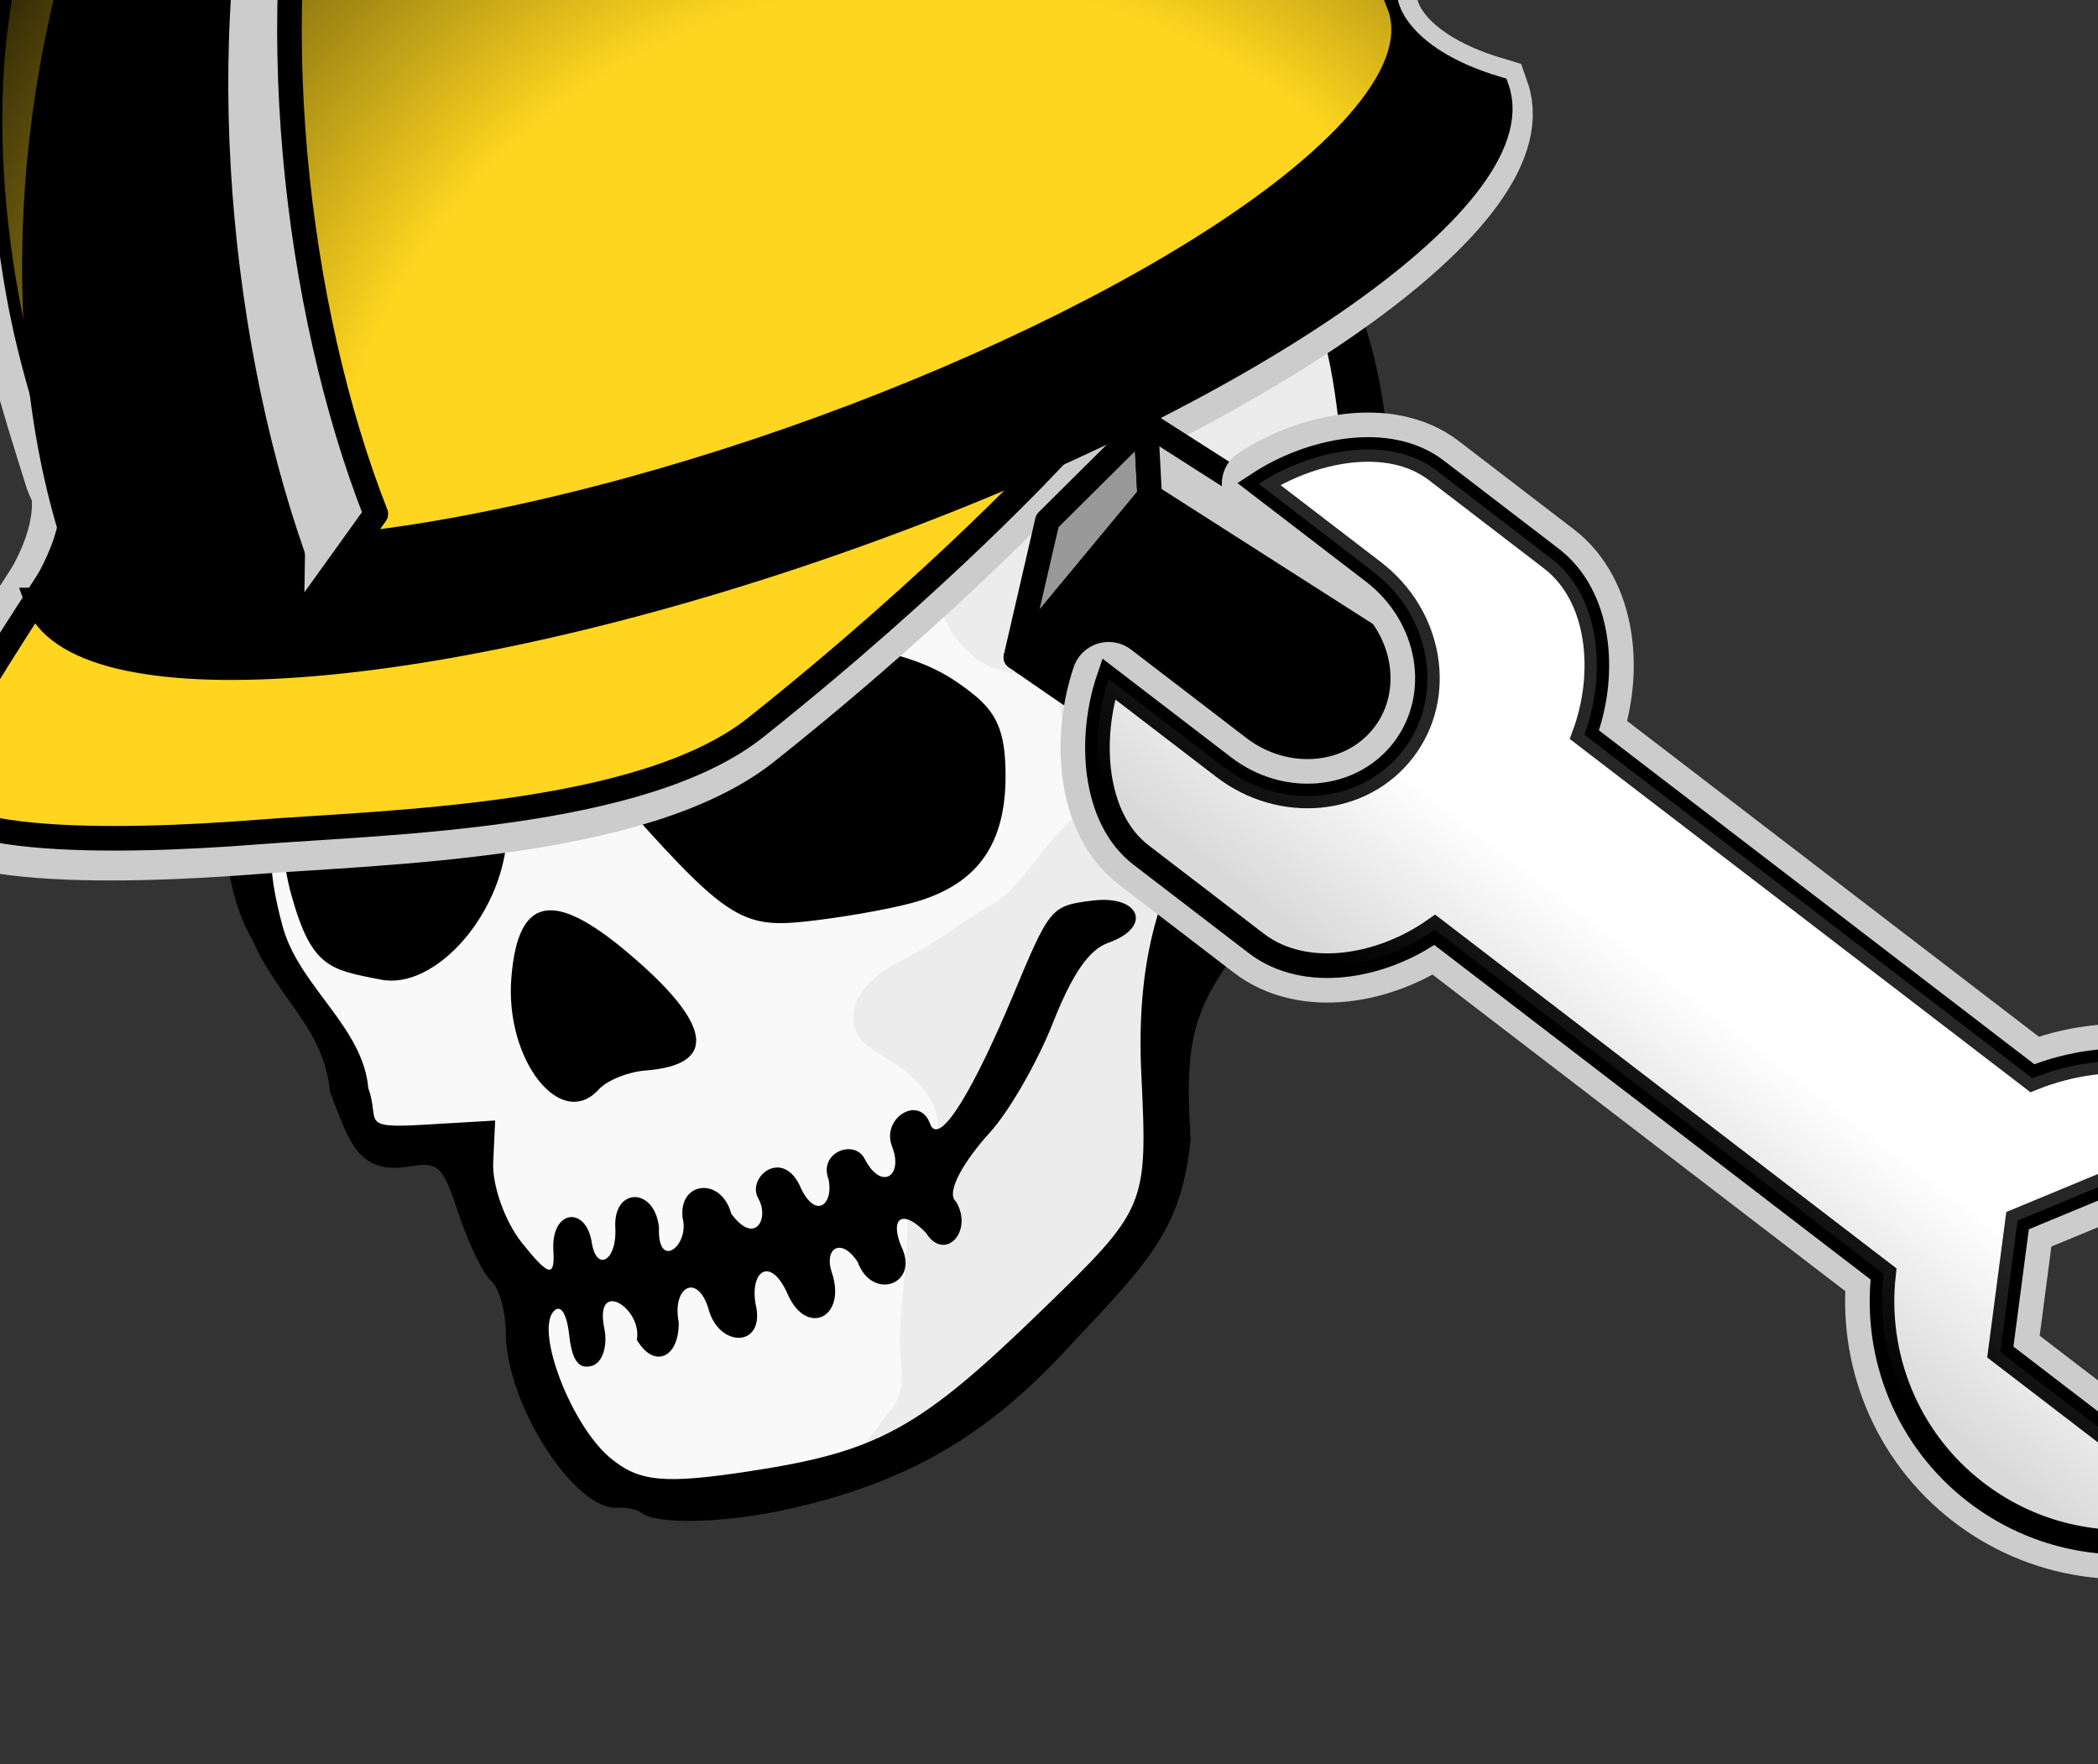
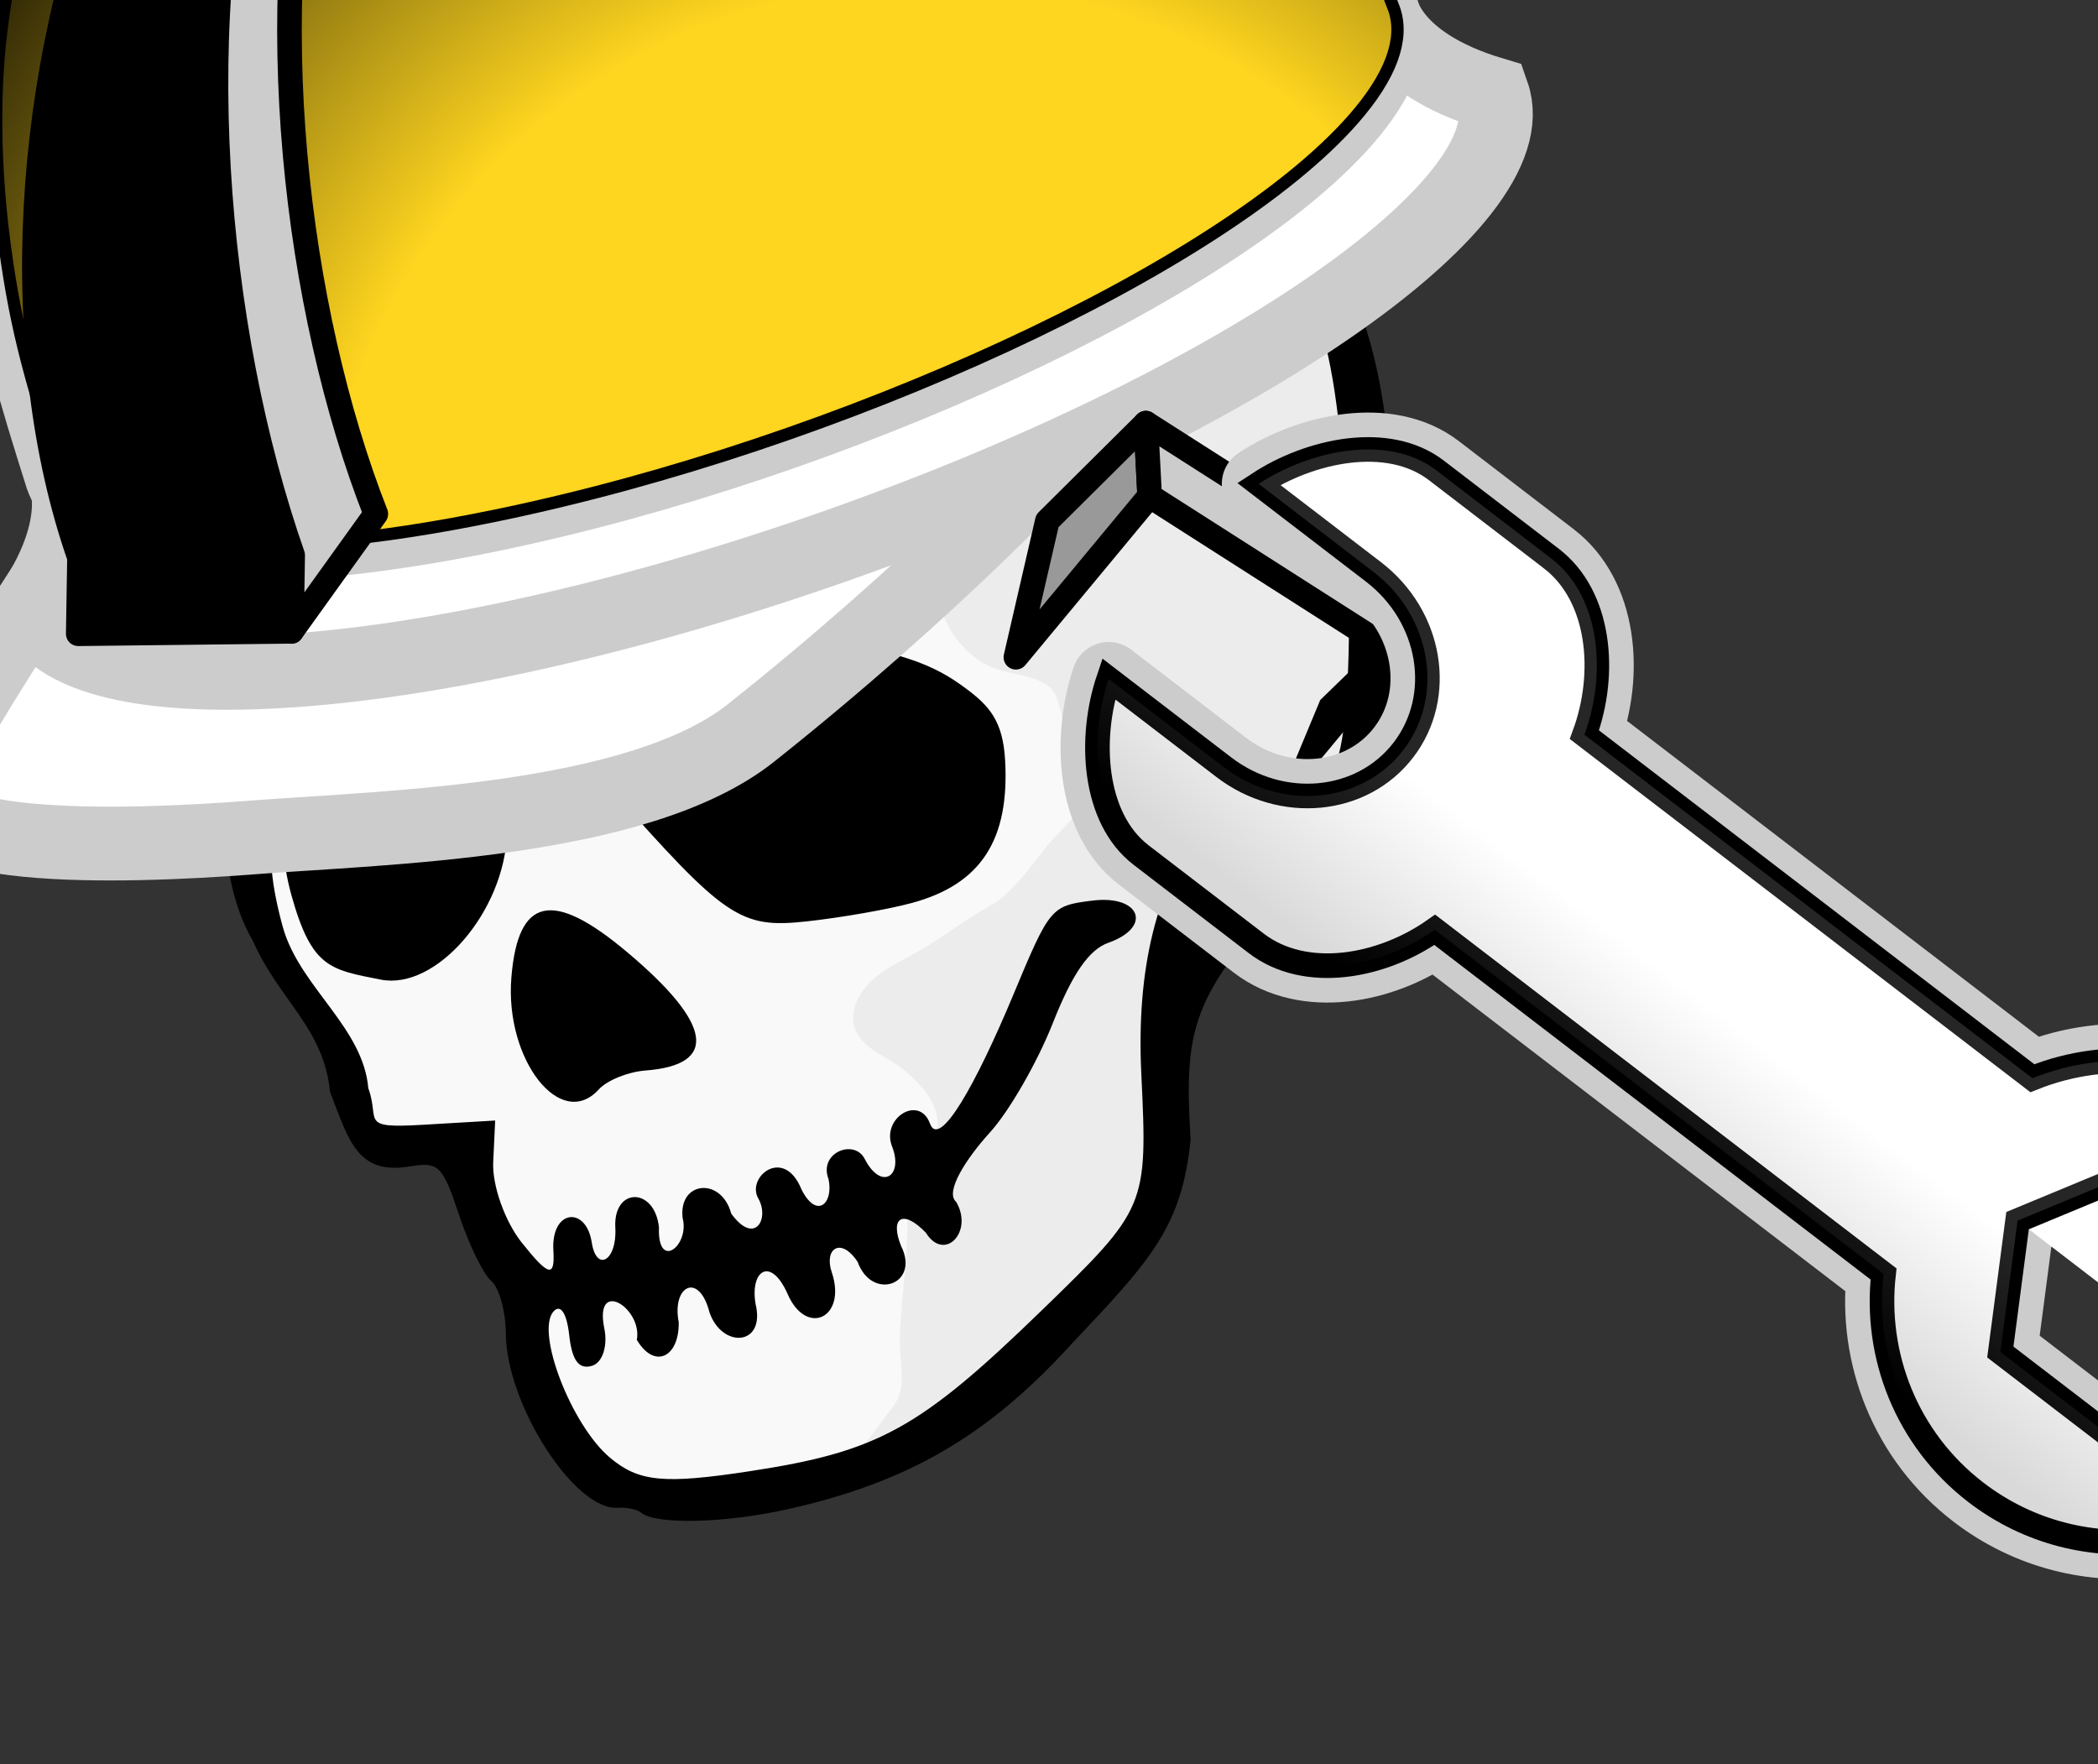
<svg xmlns="http://www.w3.org/2000/svg" xmlns:xlink="http://www.w3.org/1999/xlink" width="440" height="370">
  <rect width="100%" height="100%" fill="#333333" stroke="none" />
  <title>Engineering</title>
  <g>
    <title>Layer 1</title>
    <use x="-113.344" y="-53.411" transform="rotate(-16.701 -58.76,326.199) matrix(3.132,0,0,3,439.336,247.264) " xlink:href="#svg_57" id="svg_58" />
    <g transform="rotate(-19.296 111.384,1.195) " id="svg_2">
      <g id="svg_3">
        <path id="svg_4" d="m183.018,127.156c0,0 -30.965,16.684 -78.454,33.213c-28.683,10 -79.628,-6.867 -106.152,-13.891c-26.563,-7.049 -72.459,-21.629 -59.724,-34.364c12.736,-12.732 49.354,-39.888 49.354,-39.888c0,0 -34.865,57.573 194.976,54.93z" stroke-width="15.477" stroke="#CCCCCC" fill="#FFFFFF" />
        <g id="svg_5">
          <path id="svg_6" d="m-28.931,85.286c0,24.282 72.646,43.974 162.273,43.974c89.617,0 162.249,-19.689 162.249,-43.974c-18.691,-13.548 -15.986,-24.954 -15.986,-24.954l-293.306,0c0.01,0 2.605,11.406 -15.23,24.954z" stroke-width="15.477" stroke="#CCCCCC" fill="#FFFFFF" />
        </g>
        <g id="svg_7">
          <g id="svg_8">
            <path id="svg_9" d="m261.759,-26.59c-3.628,-8.278 -17.685,-36.869 -46.261,-56.996c-51.803,-36.532 -116.039,-29.563 -153.81,-7.634c-25.523,14.848 -43.106,33.982 -57.037,62.074c-3.4,6.862 -9.738,21.504 -14.082,42.451c-3.759,18.168 -4.121,29.625 -4.726,48.653c0.03,15.899 30.204,30.239 82.196,37.222c72.762,9.744 160.702,1.28 196.393,-18.902c10.213,-5.772 15.034,-11.914 15.014,-17.896c-0.753,-24.585 -1.662,-52.437 -17.687,-88.972z" fill="#FFFFFF" />
          </g>
          <g id="svg_10">
            <path id="svg_11" d="m261.759,-26.59c-3.628,-8.278 -17.685,-36.869 -46.261,-56.996c-51.803,-36.532 -116.039,-29.563 -153.81,-7.634c-25.523,14.848 -43.106,33.982 -57.037,62.074c-3.4,6.862 -9.738,21.504 -14.082,42.451c-3.759,18.168 -4.121,29.625 -4.726,48.653c0.03,15.899 30.204,30.239 82.196,37.222c72.762,9.744 160.702,1.28 196.393,-18.902c10.213,-5.772 15.034,-11.914 15.014,-17.896c-0.753,-24.585 -1.662,-52.437 -17.687,-88.972z" stroke-width="15.477" stroke="#CCCCCC" fill="none" />
          </g>
        </g>
      </g>
      <g id="svg_12">
-         <path id="svg_13" d="m184.237,126.428c0,0 -30.974,16.656 -78.453,33.211c-28.673,9.98 -79.612,-6.867 -106.139,-13.916c-26.562,-7.023 -72.464,-21.604 -59.728,-34.365c12.735,-12.73 49.334,-39.871 49.334,-39.871c0,0 -34.849,57.576 194.986,54.941z" stroke-width="5.159" stroke="#000000" fill="#FFD520" />
        <g id="svg_14">
-           <path id="svg_15" d="m-27.708,84.555c0,24.284 72.624,43.959 162.259,43.959c89.613,0 162.264,-19.67 162.264,-43.959c-18.702,-13.548 -15.979,-24.953 -15.979,-24.953l-293.324,0c0.011,0 2.601,11.406 -15.22,24.953z" stroke-width="5.159" stroke="#000000" />
-         </g>
+           </g>
        <g id="svg_16">
          <g id="svg_17">
            <path id="svg_18" d="m262.992,-27.331c-3.628,-8.272 -17.692,-36.851 -46.26,-56.997c-51.798,-36.531 -116.034,-29.554 -153.81,-7.628c-25.539,14.849 -43.112,33.981 -57.032,62.05c-3.406,6.862 -9.759,21.504 -14.082,42.462c-3.748,18.156 -4.115,29.623 -4.729,48.627c0.021,15.9 30.219,30.264 82.218,37.223c72.76,9.769 160.69,1.279 196.371,-18.903c10.213,-5.772 15.044,-11.892 15.022,-17.896c-0.78,-24.546 -1.692,-52.402 -17.698,-88.938z" fill="#FFD520" />
          </g>
          <g id="svg_19">
            <path id="svg_20" d="m262.992,-27.331c-3.628,-8.272 -17.692,-36.851 -46.26,-56.997c-51.798,-36.531 -116.034,-29.554 -153.81,-7.628c-25.539,14.849 -43.112,33.981 -57.032,62.05c-3.406,6.862 -9.759,21.504 -14.082,42.462c-3.748,18.156 -4.115,29.623 -4.729,48.627c0.021,15.9 30.219,30.264 82.218,37.223c72.76,9.769 160.69,1.279 196.371,-18.903c10.213,-5.772 15.044,-11.892 15.022,-17.896c-0.78,-24.546 -1.692,-52.402 -17.698,-88.938z" stroke-width="5.159" stroke="#000000" fill="none" />
          </g>
        </g>
        <g id="svg_21">
          <g id="svg_22">
            <radialGradient transform="translate(-1,0) translate(25,-3) translate(9,8) translate(-87,-71) translate(4,34) translate(-49,90) translate(30,-129) translate(-5,16) translate(32,-34) translate(-32,-99) translate(-9,1) " gradientUnits="userSpaceOnUse" gradientTransform="matrix(1 0 0 1 614.4 -728.401)" r="255.594" cy="873.189" cx="-464.92" id="SVGID_1_">
              <stop stop-color="#FED51F" offset="0.5" />
              <stop stop-color="#000000" offset="1" />
            </radialGradient>
            <path id="svg_23" d="m262.992,-27.331c-3.628,-8.272 -17.692,-36.851 -46.26,-56.997c-51.798,-36.531 -116.034,-29.554 -153.81,-7.628c-25.539,14.849 -43.112,33.981 -57.032,62.05c-3.406,6.862 -9.759,21.504 -14.082,42.462c-3.748,18.156 -4.115,29.623 -4.729,48.627c0.021,15.9 30.219,30.264 82.218,37.223c72.76,9.769 160.69,1.279 196.371,-18.903c10.213,-5.772 15.044,-11.892 15.022,-17.896c-0.78,-24.546 -1.692,-52.402 -17.698,-88.938z" fill="url(#SVGID_1_)" />
          </g>
        </g>
      </g>
      <g id="svg_24">
        <g id="svg_25">
          <g id="svg_26">
            <path id="svg_27" d="m209.967,-89.806c-108.972,-69.487 -219.567,73.224 -216.106,164.863l-10.137,4.09c0.005,-99.891 108.25,-247.126 226.243,-168.953" fill="#CCCCCC" />
          </g>
          <polygon id="svg_28" points="-6.135 75.057 -21.803 94.15 -16.271 79.146" fill="#CCCCCC" />
        </g>
        <path id="svg_29" d="m26.11,93.45l0,0c-0.005,-90.409 53.949,-231.274 151.653,-199.293c-104.773,-35.459 -194.014,94.259 -194.014,184.97l-5.532,15.003l42.381,14.294l5.512,-14.974l0,0z" stroke-linejoin="round" stroke-linecap="round" stroke-width="5.159" stroke="#000000" />
        <g id="svg_30">
          <g id="svg_31">
            <path id="svg_32" d="m26.105,93.45l0,0l0,0l-5.526,15.004l24.849,-17.417c-3.478,-91.662 55.564,-250.325 164.546,-180.864c-118,-78.152 -183.869,83.371 -183.869,183.277z" fill="#CCCCCC" />
          </g>
          <g id="svg_33">
            <path id="svg_34" d="m26.105,93.45l0,0l0,0l-5.526,15.004l24.849,-17.417c-3.478,-91.662 55.564,-250.325 164.546,-180.864c-118,-78.152 -183.869,83.371 -183.869,183.277z" stroke-linejoin="round" stroke-linecap="round" stroke-width="5.159" stroke="#000000" fill="none" />
          </g>
        </g>
      </g>
    </g>
    <g transform="rotate(41.957 253.863,130.778) " id="svg_35">
      <polygon id="svg_36" points="228.237 163.314 214.029 137.639 215.677 108.574 226.489 119.406" stroke-linejoin="round" stroke-linecap="round" stroke-width="5.159" stroke="#000000" fill="#999999" />
      <polygon id="svg_37" points="290.726 152.975 281.698 127.305 283.323 103.4 288.99 109.074" />
-       <path id="svg_38" d="m228.237,163.314c0,0 59.485,-7.377 62.469,-10.358c2.992,-2.957 -1.732,-43.901 -1.732,-43.901l-62.493,10.332l1.756,43.927z" stroke-linejoin="round" stroke-linecap="round" stroke-width="5.159" stroke="#000000" />
      <polygon id="svg_39" points="215.677 108.574 226.489 119.406 288.99 109.074 278.164 98.242" stroke-linejoin="round" stroke-linecap="round" stroke-width="5.159" stroke="#000000" fill="#CCCCCC" />
    </g>
    <g transform="rotate(-52.516 366.649,212.893) " id="svg_40">
      <g id="svg_41">
        <g id="svg_42">
          <path id="svg_43" d="m417.5,121.856l0,-30.391c0,-12.786 -12.827,-23.619 -24.92,-27.841l0,30.33c0,15.301 -11.558,27.71 -25.806,27.71c-14.257,0 -25.795,-12.409 -25.795,-27.71l0,-30.413c-12.213,4.146 -25.181,15.059 -25.181,27.916l0,30.39c0,12.934 11.936,23.907 25.04,27.987l0,118.612c-14.692,8.832 -24.558,24.885 -24.558,43.271c0,27.896 22.611,50.527 50.514,50.527c27.899,0 50.521,-22.631 50.521,-50.527c0,-18.535 -10.02,-34.691 -24.907,-43.482l0,-118.402c13.122,-4.065 25.092,-15.039 25.092,-27.977zm-26.612,203.778l-24.072,13.896l-24.062,-13.896l0,-27.795l24.062,-13.896l24.072,13.896l0,27.795z" stroke-linejoin="round" stroke-linecap="round" stroke-width="15.477" stroke="#CCCCCC" fill="none" />
        </g>
      </g>
      <g id="svg_44">
        <g id="svg_45">
-           <path id="svg_46" d="m417.5,121.856l0,-30.391c0,-12.786 -12.827,-23.619 -24.92,-27.841l0,30.33c0,15.301 -11.558,27.71 -25.806,27.71c-14.257,0 -25.795,-12.409 -25.795,-27.71l0,-30.413c-12.213,4.146 -25.181,15.059 -25.181,27.916l0,30.39c0,12.934 11.936,23.907 25.04,27.987l0,118.612c-14.692,8.832 -24.558,24.885 -24.558,43.271c0,27.896 22.611,50.527 50.514,50.527c27.899,0 50.521,-22.631 50.521,-50.527c0,-18.535 -10.02,-34.691 -24.907,-43.482l0,-118.402c13.122,-4.065 25.092,-15.039 25.092,-27.977zm-26.612,203.778l-24.072,13.896l-24.062,-13.896l0,-27.795l24.062,-13.896l24.072,13.896l0,27.795z" fill="#FFFFFF" />
+           <path id="svg_46" d="m417.5,121.856l0,-30.391c0,-12.786 -12.827,-23.619 -24.92,-27.841l0,30.33c0,15.301 -11.558,27.71 -25.806,27.71c-14.257,0 -25.795,-12.409 -25.795,-27.71l0,-30.413c-12.213,4.146 -25.181,15.059 -25.181,27.916l0,30.39c0,12.934 11.936,23.907 25.04,27.987l0,118.612c-14.692,8.832 -24.558,24.885 -24.558,43.271c0,27.896 22.611,50.527 50.514,50.527c27.899,0 50.521,-22.631 50.521,-50.527c0,-18.535 -10.02,-34.691 -24.907,-43.482l0,-118.402c13.122,-4.065 25.092,-15.039 25.092,-27.977zm-26.612,203.778l-24.072,13.896l-24.062,-13.896l0,-27.795l24.062,-13.896l0,27.795z" fill="#FFFFFF" />
        </g>
        <g id="svg_47">
          <path id="svg_48" d="m417.5,121.856l0,-30.391c0,-12.786 -12.827,-23.619 -24.92,-27.841l0,30.33c0,15.301 -11.558,27.71 -25.806,27.71c-14.257,0 -25.795,-12.409 -25.795,-27.71l0,-30.413c-12.213,4.146 -25.181,15.059 -25.181,27.916l0,30.39c0,12.934 11.936,23.907 25.04,27.987l0,118.612c-14.692,8.832 -24.558,24.885 -24.558,43.271c0,27.896 22.611,50.527 50.514,50.527c27.899,0 50.521,-22.631 50.521,-50.527c0,-18.535 -10.02,-34.691 -24.907,-43.482l0,-118.402c13.122,-4.065 25.092,-15.039 25.092,-27.977zm-26.612,203.778l-24.072,13.896l-24.062,-13.896l0,-27.795l24.062,-13.896l24.072,13.896l0,27.795z" stroke-width="5.159" stroke="#000000" fill="none" />
        </g>
      </g>
      <g id="svg_49" opacity="0.15">
        <g id="svg_50">
          <linearGradient transform="translate(-32,-97) translate(-3,-30) translate(-16,16) translate(67,105) translate(-9,49) translate(0,1) translate(-9,1) " y2="0.5" x2="0.065" y1="0.5" x1="0.657" id="SVGID_2_">
            <stop stop-color="#FFFFFF" offset="0.319" />
            <stop stop-color="#000000" offset="1" />
          </linearGradient>
          <path id="svg_51" d="m417.5,121.856l0,-30.391c0,-12.786 -12.827,-23.619 -24.92,-27.841l0,30.33c0,15.301 -11.558,27.71 -25.806,27.71c-14.257,0 -25.795,-12.409 -25.795,-27.71l0,-30.413c-12.213,4.146 -25.181,15.059 -25.181,27.916l0,30.39c0,12.934 11.936,23.907 25.04,27.987l0,118.612c-14.692,8.832 -24.558,24.885 -24.558,43.271c0,27.896 22.611,50.527 50.514,50.527c27.899,0 50.521,-22.631 50.521,-50.527c0,-18.535 -10.02,-34.691 -24.907,-43.482l0,-118.402c13.122,-4.065 25.092,-15.039 25.092,-27.977zm-26.612,203.778l-24.072,13.896l-24.062,-13.896l0,-27.795l24.062,-13.896l24.072,13.896l0,27.795z" fill="url(#SVGID_2_)" />
        </g>
      </g>
    </g>
  </g>
  <defs>
    <symbol height="98.218" width="83.504" id="svg_57">
      <path fill="#f9f9f9" fill-rule="evenodd" stroke-width="1px" id="svg_55" d="m9.438,84.955c-0.158,0.939 0.467,2.479 1.183,3.617c0.54,0.859 1.169,2.06 1.246,2.851c0.076,0.775 0.851,1.644 1.261,2.296c0.759,1.208 2.165,0.94 3.297,1.199c1.131,0.258 2.111,0.085 3.23,0.514c1.242,0.477 2.78,0.559 4.079,0.708c1.881,0.215 3.683,-0.208 5.478,-0.535c1.651,-0.301 3.541,-0.642 5.087,-0.29c1.401,0.32 3.629,-0.469 5.184,-0.714c1.869,-0.294 3.583,-1.706 5.196,-2.72c2.026,-1.273 4.295,-3.29 5.94,-5.005c0.293,-0.305 0.586,-0.61 0.878,-0.915c1.08,-1.125 1.35,-2.377 2.486,-3.561c0.64,-0.667 1.077,-2.377 1.411,-3.249c0.615,-1.602 1.885,-3.896 2.792,-5.388c0.617,-1.016 0.724,-1.393 1.772,-2.385c1.345,-1.274 3.031,-2.268 4.656,-3.289c1.574,-0.989 2.509,-2.008 3.335,-3.367c0.891,-1.466 4.376,-3.659 5.843,-4.58c0.261,-0.164 0.521,-0.327 0.782,-0.491c0.885,-0.556 1.378,-1.787 1.738,-2.728c0.619,-1.613 0.91,-3.344 1.456,-4.912c0.676,-1.942 1.239,-3.474 1.683,-5.418c0.611,-2.676 1.046,-5.591 0.991,-8.254c-0.039,-1.874 1.398,-3.879 1.355,-5.939c-0.04,-1.958 0.445,-3.932 0.246,-5.969c-0.12,-1.228 -1.375,-2.961 -1.853,-4.105c-0.55,-1.317 -1.271,-2.601 -2.031,-3.811c-0.665,-1.058 -1.263,-1.86 -2.061,-2.702c-0.145,-0.153 -0.305,-0.293 -0.458,-0.439c-0.962,-0.924 -1.867,-1.843 -2.828,-2.765c-1.229,-1.179 -2.836,-1.677 -4.019,-2.926c-0.979,-1.033 -2.758,-1.411 -4.179,-1.735c-2.541,-0.58 -5.265,-0.382 -7.424,-1.694c-1.132,-0.688 -2.823,-0.979 -4.064,-1.262c-1.837,-0.419 -3.655,-1.057 -5.467,-1.471c-0.25,-0.057 -0.479,-0.184 -0.718,-0.275c-0.913,-0.35 -2.675,-0.223 -3.539,-0.138c-2.147,0.21 -4.215,-0.379 -6.345,-0.555c-0.256,-0.021 -0.511,-0.042 -0.767,-0.063c-1.488,-0.123 -2.699,0.224 -4.142,0.059c-1.689,-0.193 -3.99,0.795 -5.541,1.302c-1.965,0.643 -3.926,2.043 -5.88,2.787c-1.204,0.458 -1.954,1.033 -2.702,2.061c-0.763,1.049 -2.586,2.17 -3.662,2.846c-1.189,0.747 -1.771,1.626 -2.471,3.007c-0.742,1.463 -0.957,2.9 -1.735,4.179c-0.64,1.053 -0.949,2.692 -1.214,3.852c-0.341,1.493 -0.788,2.477 -1.132,3.982c-0.29,1.27 -0.519,2.273 -0.726,3.182c-0.296,1.295 -0.765,2.862 -1.05,4.112c-0.182,0.798 -1.524,1.713 -2.032,2.549c-0.883,1.453 -1.461,2.49 -1.768,3.837c-0.278,1.216 -0.696,2.441 -0.775,3.394c-0.089,1.074 -0.392,2.124 -0.466,3.018c-0.102,1.235 -0.033,2.686 0.156,3.718c0.229,1.253 0.334,2.066 0.807,3.309c0.426,1.118 0.287,2.198 0.677,3.39c0.404,1.236 0.246,2.519 0.368,3.766c0.105,1.074 -0.356,1.968 0.089,3.033c0.494,1.182 1.448,2.157 2.501,2.244c0.844,0.07 2.066,0.853 2.824,1.314c0.998,0.607 0.633,1.574 1.034,2.802c0.479,1.465 0.568,2.093 0.465,3.342c-0.098,1.188 -0.097,2.464 0.286,3.636c0.336,1.027 0.671,1.91 0.774,2.966c0.078,0.803 -0.229,2.231 -0.678,2.97c-0.267,0.439 -0.593,1.218 -0.86,1.812z" />
      <path fill="#ececec" fill-rule="evenodd" stroke-width="1px" id="svg_54" d="m56.404,4.813l-0.73,0.717c0.949,0.957 2.108,1.416 3.105,1.887c0.997,0.472 1.836,0.937 2.326,1.823c1.133,2.048 1.563,2.853 1.066,5.162c-0.496,2.303 -1.952,5.499 -3.533,7.24c-1.716,1.89 -2.641,3.54 -3.989,5.164c-1.37,1.65 -3.139,3.537 -3.523,5.905c-0.372,2.295 0.179,4.523 -0.157,6.447c-0.383,2.195 0.079,4.494 1.499,6.144c0.763,0.887 1.877,1.355 2.731,1.938c0.427,0.291 0.8,0.59 1.032,0.938c0.233,0.348 0.368,0.749 0.338,1.301c-0.073,1.326 -0.053,2.828 -0.06,4.134c-0.006,1.202 -0.052,2.239 -0.179,2.77c-0.005,0.02 -0.031,0.042 -0.036,0.06c-0.561,0.919 -1.21,1.203 -2.622,2.054c-0.768,0.463 -1.62,1.176 -2.546,1.821c-0.926,0.646 -1.9,1.216 -2.769,1.408c-2.044,0.452 -3.846,1.249 -5.611,1.643c-0.897,0.201 -1.926,0.379 -2.864,0.729c-0.469,0.175 -0.915,0.408 -1.32,0.719c-0.405,0.311 -0.759,0.696 -1.021,1.195c-0.537,1.023 -0.247,2.022 0.255,2.755c0.502,0.734 1.178,1.346 1.595,1.95c0.446,0.647 0.952,1.492 1.228,2.365c0.276,0.874 0.32,1.743 0.003,2.471c-0.325,0.746 -0.987,1.297 -1.701,1.992c-0.714,0.695 -1.471,1.548 -1.785,2.856c-0.548,2.281 -1.972,5.623 -2.77,7.867c-0.414,1.165 -0.548,2.221 -0.768,3.066c-0.22,0.845 -0.492,1.469 -1.181,1.997c-1.603,1.228 -3.023,2.42 -4.676,3.307l0.479,0.88c1.769,-0.949 6.867,-0.849 8.448,-2.061c0.903,-0.692 9.212,-5.152 10.086,-5.563c3.658,-1.718 8.316,-6.824 8.529,-9.862c0.162,-2.312 5.689,-9.067 6.276,-11.51c0.253,-1.054 10.504,-6.034 11.183,-6.695c0.679,-0.661 5.269,-9.514 5.712,-10.528c0.45,-1.031 2.887,-11.819 2.566,-12.832c-0.321,-1.014 1.93,-8.802 1.444,-9.507c-0.515,-0.747 -1.114,-6.289 -1.514,-6.873c-0.4,-0.584 -2.999,-3.769 -2.628,-4.475c0.384,-0.732 -6.342,-5.337 -5.536,-5.638c0.781,-0.292 -9.615,-5.42 -9.412,-5.933c-0.142,0.047 -0.234,0.336 -0.283,0.842c-1.09,-0.41 -3.054,0.027 -3.883,-0.365c-1.033,-0.489 -2.035,-0.928 -2.807,-1.706z" />
      <path fill="#000000" id="svg_53" d="m45.098,92.708c-7.155,4.496 -13.234,6.013 -21.509,5.368c-4.273,-0.333 -8.654,-1.596 -9.364,-2.699c-0.198,-0.308 -0.826,-0.667 -1.395,-0.797c-2.832,-0.646 -5.178,-9.168 -3.836,-13.937c0.418,-1.487 0.452,-3.195 0.075,-3.794c-0.377,-0.6 -0.735,-2.877 -0.796,-5.06c-0.102,-3.648 -0.281,-3.992 -2.211,-4.247c-3.551,-0.47 -3.423,-2.931 -3.696,-6.597c0.832,-4.42 -1.52,-7.175 -2.043,-11.676c-1.304,-5.266 1.606,-14.486 3.938,-14.83c1.642,-2.802 1.531,-4.915 2.404,-8.59c3.272,-15.766 15.412,-24.542 30.629,-25.817c4.867,-0.408 21.547,2.943 27.563,5.537c5.648,2.436 11.796,7.9 14.343,11.606c5.862,8.511 4.827,16.734 2.234,27.665c-3.377,14.234 -4.393,15.974 -12.187,20.877c-9.603,6.041 -10.751,7.472 -12.603,15.709c-2.248,5.693 -4.907,7.296 -11.546,11.28zm9.644,-16.654c1.699,-7.146 4.515,-12.143 8.895,-15.779c3.146,-2.612 4.012,-2.972 4.662,-1.937c0.515,0.82 -0.321,2.325 -2.355,4.24l-3.154,2.969l4.366,-2.325c2.401,-1.279 5.073,-3.063 5.937,-3.965c2.293,-2.394 7.228,-21.008 7.485,-28.238c0.202,-5.68 -0.108,-6.741 -3.607,-12.302c-2.74,-4.355 -2.4,-3.873 -6.139,-6.772c-3.802,-2.947 -17.674,-6.956 -27.465,-8.04c-16.345,-1.259 -26.601,4.481 -33.073,18.509c-1.513,3.278 -2.319,10.687 -3.565,12.58c-2.579,4.092 -3.152,5.386 -3.77,9.693c-0.388,1.5 -0.464,4.052 -0.447,4.668c0.112,4.189 3.195,8.024 2.379,12.119c0.136,2.45 -1.418,2.498 2.84,3.552l4.675,1.157l-0.931,2.762c-0.512,1.519 -0.385,4.19 0.283,5.936c1.09,2.849 1.463,3.02 1.879,1.177c0.636,-2.815 2.957,-2.341 2.618,0.22c-0.284,2.142 1.284,1.734 1.794,-0.503c0.63,-2.76 3.305,-1.963 2.809,0.847c-0.959,2.909 1.629,1.854 1.695,-0.146c0.438,-2.567 3.282,-1.988 3.202,0.682c0.884,2.642 2.38,1.117 2.027,-0.477c-0.372,-1.675 2.647,-2.991 2.943,0.256c0.387,2.341 1.798,1.613 1.935,-0.135c-0.148,-1.971 2.43,-2.211 2.71,-0.621c0.438,2.484 2.171,1.948 1.993,-0.288c-0.169,-2.12 2.75,-2.952 2.872,-0.764c0.106,1.899 3.655,-1.647 7.858,-7.001c3.984,-5.076 4.103,-5.158 6.833,-4.676c3.21,0.566 3.386,2.986 0.229,3.147c-1.375,0.07 -2.913,1.355 -5.117,4.274c-1.733,2.296 -4.481,5.01 -6.106,6.031c-2.062,1.296 -4.081,3.1 -3.524,3.986c0.555,2.371 -1.929,3.817 -2.536,1.458c-1.047,-2.112 -2.035,-1.699 -1.846,0.388c0.496,2.982 -2.937,3.128 -3.093,0.195c-0.588,-2.044 -1.918,-1.561 -1.86,0.169c0.113,3.362 -2.867,3.843 -3.248,0.588c-0.34,-2.899 -1.965,-2.372 -2.248,0.009c-0.154,3.04 -3.023,2.32 -3.116,-0.367c0.108,-2.967 -1.929,-2.524 -2.165,0.053c-0.651,2.379 -2.479,2.655 -3.025,0.329c0.979,-1.994 -1.528,-5.021 -1.862,-1.461c-0.093,1.26 -0.768,2.296 -1.499,2.301c-0.931,0.007 -1.197,-0.749 -0.885,-2.515c0.266,-1.511 0.047,-2.275 -0.545,-1.902c-1.565,0.984 -1.056,7.967 0.797,10.923c1.383,2.207 2.944,2.873 8.723,3.723c8.617,1.267 11.688,0.576 21.822,-4.913c8.683,-4.702 8.784,-4.83 10.919,-13.814zm-11.422,-16.068c-1.635,-0.045 -4.824,-0.44 -7.088,-0.877c-4.421,-0.854 -5.175,-1.822 -10.092,-12.951c-1.922,-4.35 -1.893,-4.737 0.486,-6.575c4.271,-3.3 8.648,-2.887 17.276,1.628c4.364,2.284 5.76,3.767 6.961,5.431c1.201,1.664 1.799,2.955 1.188,5.635c-1.246,5.459 -3.945,7.842 -8.731,7.709zm-20.325,5.864c-1.137,-0.26 -2.644,-0.11 -3.349,0.333c-3.244,2.039 -5.457,-3.889 -3.451,-9.246c1.972,-5.268 4.327,-5.091 7.899,0.594c4.114,6.547 3.734,9.423 -1.099,8.319zm-15.216,-11.402c-3.046,-1.681 -4.209,-2.161 -4.104,-7.46c0.212,-10.637 9.206,-10.533 14.287,-5.537c1.583,1.557 1.72,2.641 0.725,5.745c-1.659,5.175 -7.562,9.1 -10.909,7.252z" />
    </symbol>
  </defs>
</svg>